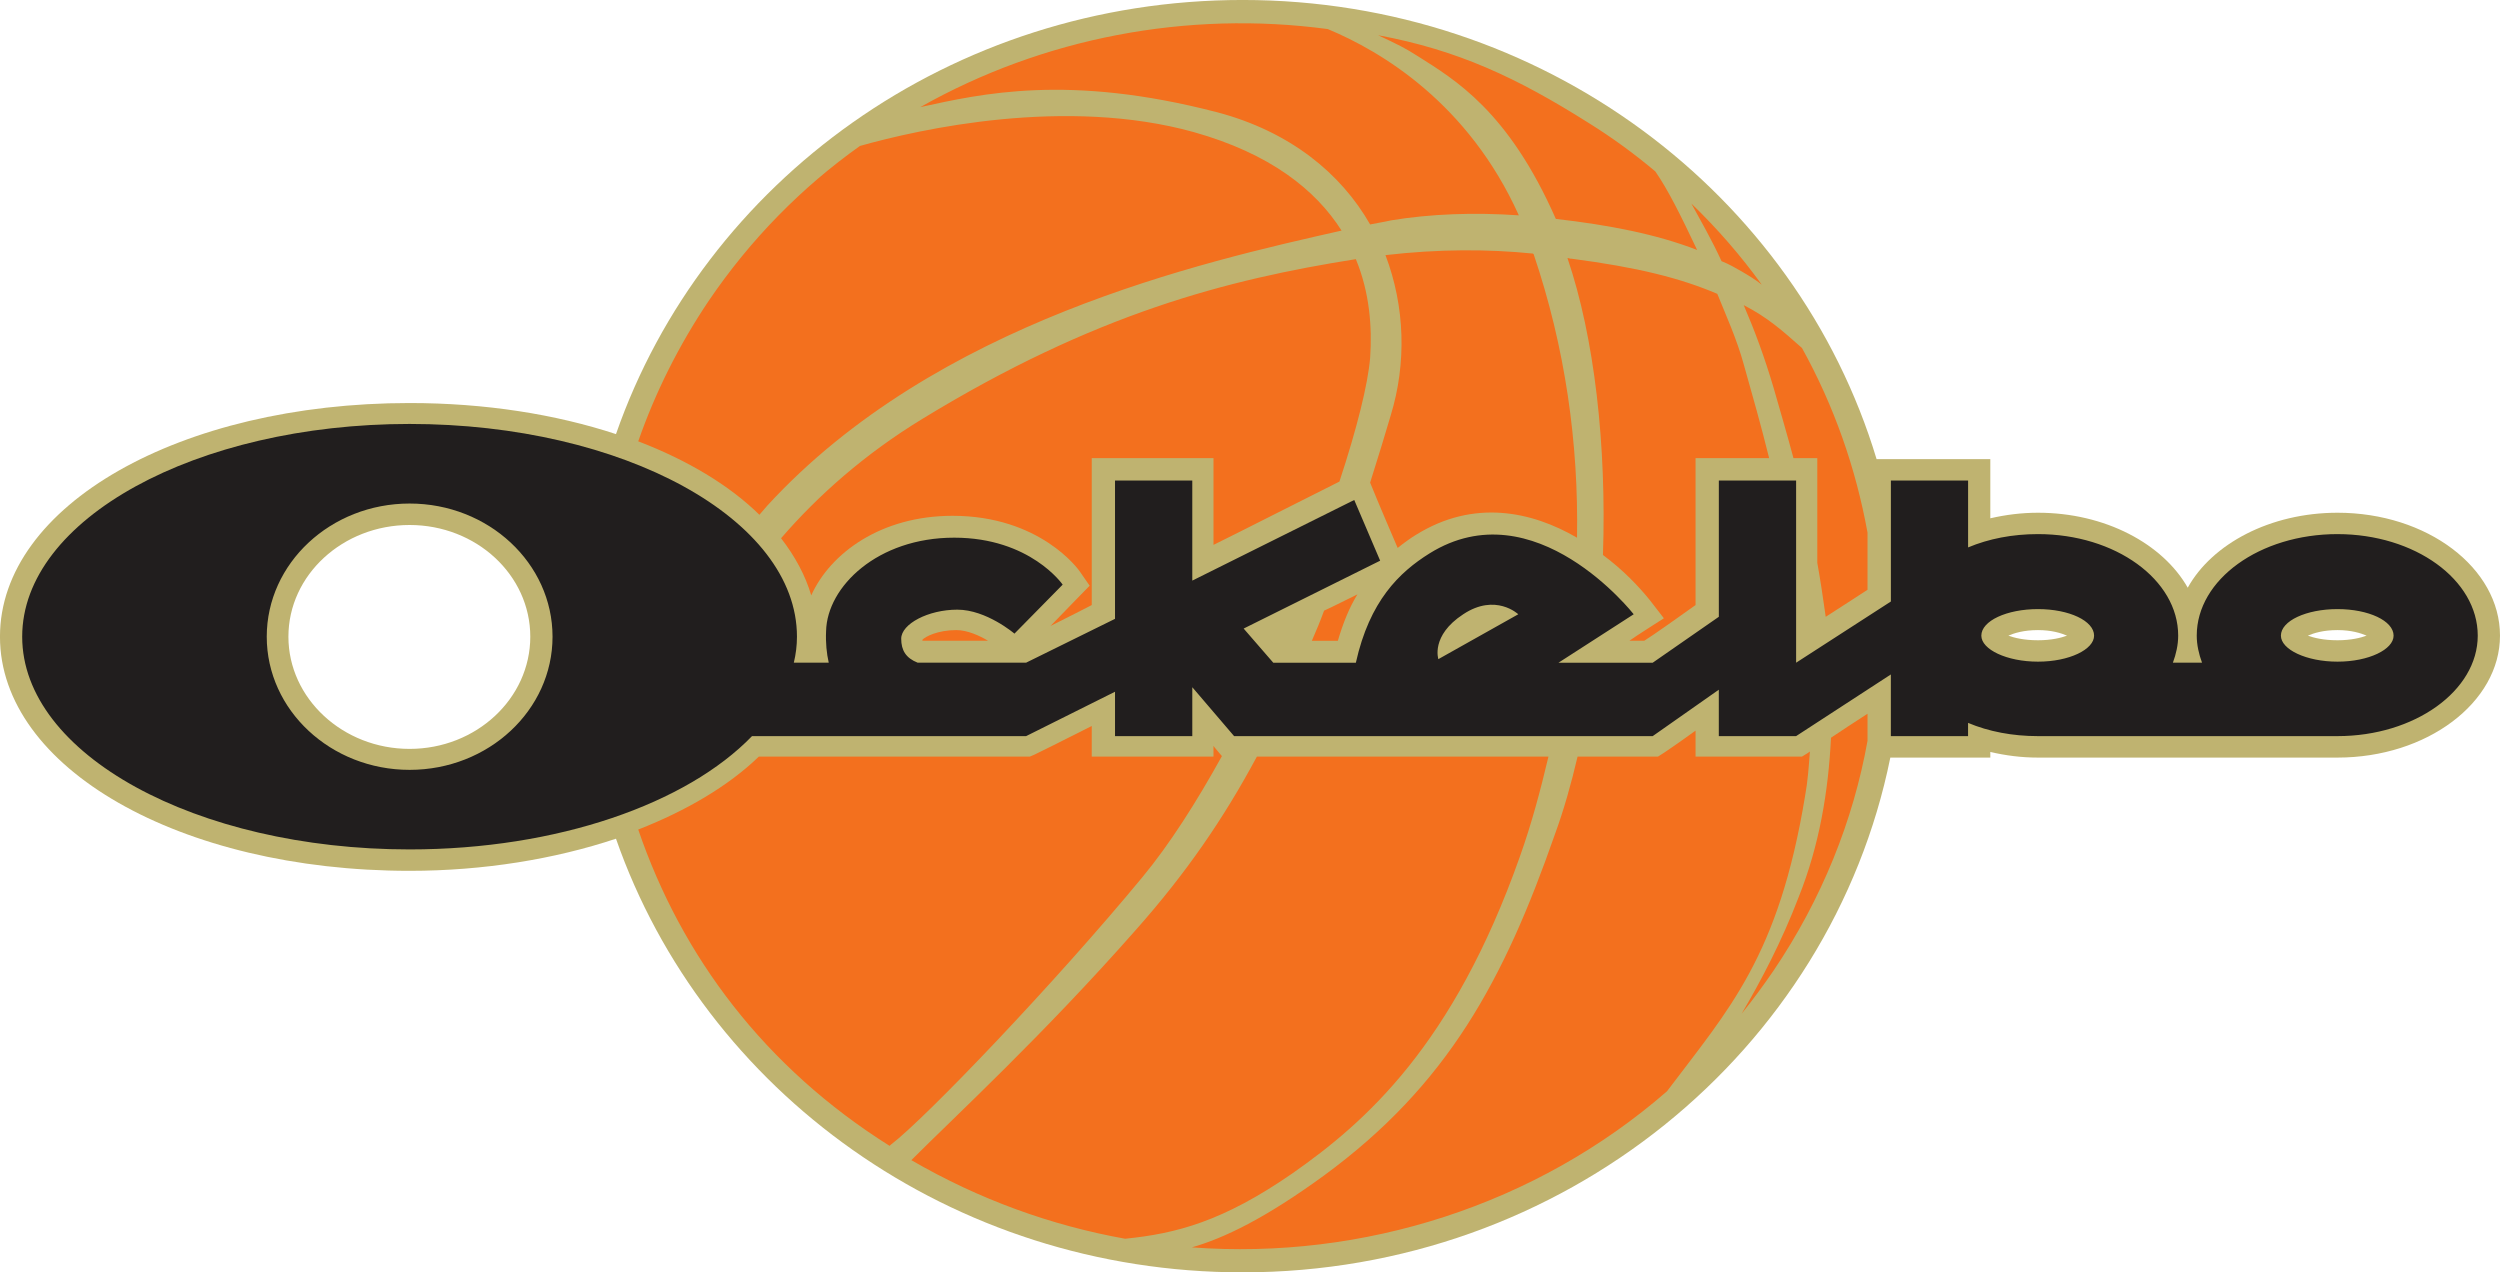
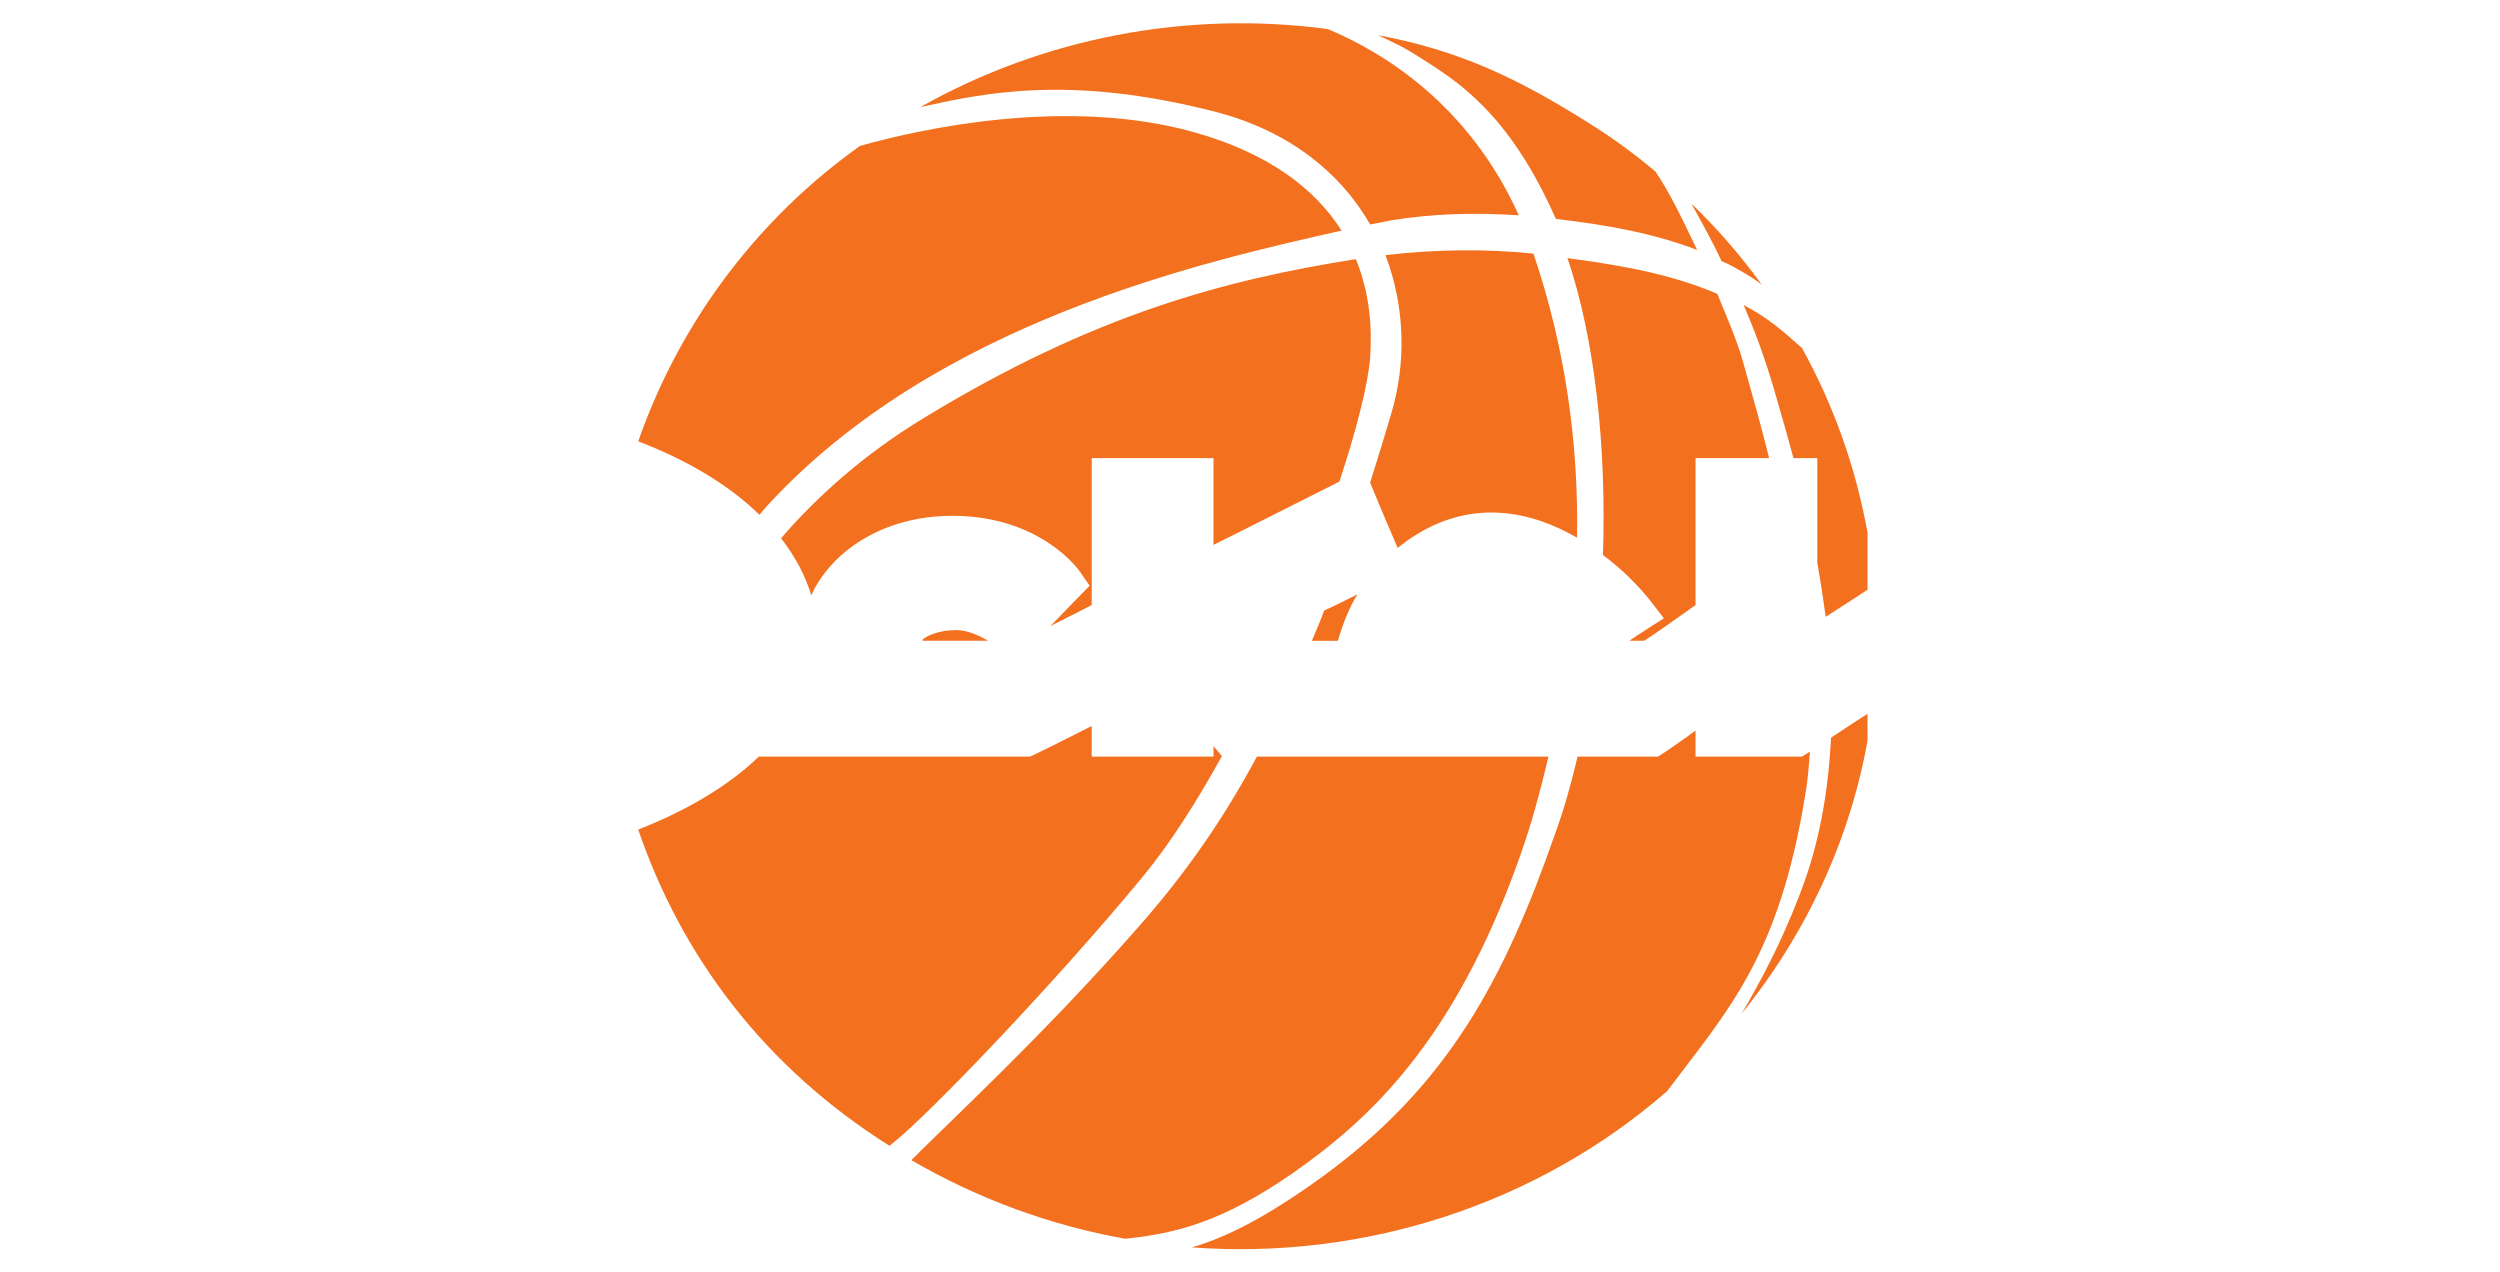
<svg xmlns="http://www.w3.org/2000/svg" xmlns:ns1="http://www.inkscape.org/namespaces/inkscape" xmlns:ns2="http://sodipodi.sourceforge.net/DTD/sodipodi-0.dtd" width="117.21mm" height="59.654mm" viewBox="0 0 117.21 59.654" version="1.1" id="svg67676" ns1:version="1.0.1 (3bc2e813f5, 2020-09-07)" ns2:docname="Ockelbo Basket logo.svg">
  <defs id="defs67670" />
  <ns2:namedview id="base" pagecolor="#ffffff" bordercolor="#666666" borderopacity="1.0" ns1:pageopacity="0.0" ns1:pageshadow="2" ns1:zoom="0.35" ns1:cx="181.99851" ns1:cy="110.40664" ns1:document-units="mm" ns1:current-layer="layer1" ns1:document-rotation="0" showgrid="false" ns1:pagecheckerboard="true" ns1:window-width="1267" ns1:window-height="728" ns1:window-x="26" ns1:window-y="0" ns1:window-maximized="0" />
  <g ns1:label="Layer 1" ns1:groupmode="layer" id="layer1" transform="translate(-57.68,-118.955)">
-     <path style="clip-rule:nonzero;fill:#bfb370;fill-opacity:1;fill-rule:evenodd;stroke:none;stroke-width:0.836" d="m 167.271,148.973 c -0.67,0 -1.117,-0.118 -1.389,-0.216 0.271,-0.118 0.719,-0.261 1.389,-0.261 0.647,0 1.091,0.144 1.366,0.261 -0.274,0.098 -0.719,0.216 -1.366,0.216 m -14.042,0 c -0.67,0 -1.117,-0.118 -1.389,-0.216 0.271,-0.118 0.719,-0.261 1.389,-0.261 0.644,0 1.091,0.144 1.362,0.261 -0.271,0.098 -0.719,0.216 -1.362,0.216 m -76.346,5.093 c -3.127,0 -5.681,-2.365 -5.681,-5.26 0,-2.895 2.555,-5.237 5.681,-5.237 3.127,0 5.659,2.343 5.659,5.237 0,2.895 -2.532,5.26 -5.659,5.26 m 90.388,-11.072 c -3.15,0 -5.881,1.457 -7.021,3.515 -1.166,-2.058 -3.872,-3.515 -7.021,-3.515 -0.771,0 -1.513,0.095 -2.235,0.261 v -2.774 h -5.332 c -3.747,-12.438 -15.656,-21.527 -29.724,-21.527 -13.673,0 -25.258,8.514 -29.378,20.354 -2.829,-0.931 -6.129,-1.457 -9.677,-1.457 -10.768,0 -19.204,4.806 -19.204,10.955 0,6.145 8.436,10.977 19.204,10.977 3.473,0 6.799,-0.549 9.677,-1.506 4.12,11.817 15.705,20.331 29.378,20.331 15.035,0 27.587,-10.38 30.368,-24.134 h 4.688 v -0.265 c 0.722,0.17 1.464,0.265 2.235,0.265 h 14.042 c 4.195,0 7.619,-2.584 7.619,-5.717 0,-3.182 -3.424,-5.763 -7.619,-5.763" id="path60585" />
-     <path style="clip-rule:nonzero;fill:#211e1e;fill-opacity:1;fill-rule:evenodd;stroke:none;stroke-width:0.836" d="m 167.271,149.976 c -1.464,0 -2.653,-0.572 -2.653,-1.219 0,-0.693 1.189,-1.245 2.653,-1.245 1.464,0 2.63,0.552 2.63,1.245 0,0.647 -1.166,1.219 -2.63,1.219 m -14.042,0 c -1.464,0 -2.656,-0.572 -2.656,-1.219 0,-0.693 1.192,-1.245 2.656,-1.245 1.464,0 2.63,0.552 2.63,1.245 0,0.647 -1.166,1.219 -2.63,1.219 m -28.113,-0.118 c 0,0 -0.369,-1.101 1.166,-2.104 1.516,-1.006 2.581,0 2.581,0 z m -48.232,5.191 c -3.695,0 -6.698,-2.8 -6.698,-6.243 0,-3.444 3.002,-6.243 6.698,-6.243 3.698,0 6.701,2.8 6.701,6.243 0,3.444 -3.002,6.243 -6.701,6.243 m 90.388,-11.053 c -3.646,0 -6.6,2.13 -6.6,4.76 0,0.431 0.098,0.863 0.248,1.268 h -1.366 c 0.15,-0.405 0.248,-0.836 0.248,-1.268 0,-2.63 -2.95,-4.76 -6.573,-4.76 -1.192,0 -2.307,0.216 -3.277,0.624 v -3.136 h -3.62 v 5.672 l -4.443,2.869 v -8.54 h -3.623 v 6.387 l -3.1,2.153 h -4.417 l 3.525,-2.271 c 0,0 -4.639,-5.933 -9.579,-2.849 -1.415,0.885 -2.803,2.225 -3.447,5.12 h -3.872 l -1.389,-1.601 6.4,-3.182 -1.215,-2.846 -7.593,3.78 v -4.692 h -3.623 v 6.485 l -4.169,2.055 h -5.084 c -0.546,-0.216 -0.771,-0.575 -0.771,-1.124 0,-0.693 1.268,-1.362 2.63,-1.362 1.366,0 2.679,1.124 2.679,1.124 l 2.261,-2.297 c 0,0 -1.516,-2.202 -5.087,-2.202 -3.597,0 -5.956,2.297 -6.005,4.378 -0.026,0.552 0.026,1.052 0.124,1.483 h -1.637 c 0.098,-0.405 0.147,-0.814 0.147,-1.219 0,-5.502 -8.138,-9.974 -18.162,-9.974 -10.023,0 -18.162,4.473 -18.162,9.974 0,5.502 8.138,9.974 18.162,9.974 6.949,0 13.003,-2.153 16.055,-5.312 h 12.85 l 4.169,-2.081 v 2.081 h 3.623 v -2.293 l 1.96,2.293 h 19.625 l 3.1,-2.176 v 2.176 h 3.623 l 4.443,-2.891 v 2.891 h 3.62 v -0.621 c 0.97,0.408 2.084,0.621 3.277,0.621 h 14.042 c 3.623,0 6.577,-2.127 6.577,-4.711 0,-2.63 -2.953,-4.76 -6.577,-4.76" id="path60589" />
    <path style="fill:#f3701e;fill-opacity:1;fill-rule:evenodd;stroke:none;stroke-width:0.836" d="m 139.334,131.68 c 0.323,0.189 0.644,0.382 0.944,0.621 -0.967,-1.34 -2.062,-2.607 -3.3,-3.803 0.444,0.814 0.967,1.722 1.415,2.702 0.369,0.144 0.644,0.314 0.941,0.48 m -24.588,-7.462 c 3.424,0.908 5.806,2.869 7.171,5.26 0.346,-0.072 0.67,-0.118 0.967,-0.189 1.862,-0.31 3.921,-0.382 6.005,-0.238 -2.359,-5.24 -6.426,-7.681 -8.958,-8.733 -6.6,-0.885 -13.346,0.408 -19.103,3.659 2.852,-0.621 6.923,-1.578 13.918,0.242 m -3.499,35.853 c 1.268,-1.532 2.532,-3.515 3.721,-5.668 -0.072,-0.095 -0.395,-0.454 -0.395,-0.48 v 0.503 h -5.708 v -1.434 c -1.215,0.621 -2.679,1.339 -2.679,1.339 l -0.222,0.095 H 93.258 c -1.438,1.389 -3.398,2.535 -5.655,3.421 2.035,5.956 5.93,11.147 11.784,14.829 0,0 0.026,-0.024 0.049,-0.046 1.663,-1.268 7.743,-7.632 11.811,-12.559 m 17.691,-0.957 c 0.546,-1.529 0.967,-3.11 1.34,-4.688 h -13.67 c -1.565,2.917 -3.326,5.479 -5.681,8.132 -4.319,4.904 -8.439,8.707 -10.52,10.788 3.176,1.843 6.547,3.061 10.023,3.685 2.405,-0.242 4.59,-0.814 7.838,-3.061 3.424,-2.395 7.544,-6.005 10.67,-14.855 m 13.225,-23.847 c -0.918,-0.814 -1.614,-1.434 -2.731,-2.009 0.523,1.219 0.97,2.414 1.415,3.924 0.274,0.957 0.598,2.055 0.918,3.251 h 1.117 v 4.904 c 0.15,0.836 0.274,1.676 0.395,2.535 0.895,-0.572 1.591,-1.029 1.96,-1.268 v -2.679 c -0.546,-3.012 -1.562,-5.93 -3.074,-8.658 m 0.372,18.92 c -0.075,0.049 -0.101,0.072 -0.101,0.072 l -0.271,0.167 h -4.989 v -1.219 c -0.719,0.526 -1.464,1.029 -1.464,1.029 l -0.297,0.189 h -3.77 c -0.297,1.268 -0.647,2.512 -1.068,3.659 -2.382,6.818 -5.012,11.722 -10.817,15.979 -2.754,2.009 -4.688,2.94 -6.201,3.372 8.037,0.598 16.153,-1.986 22.278,-7.318 2.904,-3.852 5.237,-6.315 6.475,-13.849 0.124,-0.67 0.173,-1.362 0.225,-2.081 m -0.523,6.818 c -0.794,2.078 -1.761,3.921 -2.679,5.476 0.523,-0.647 1.016,-1.317 1.49,-2.009 2.28,-3.372 3.747,-7.057 4.414,-10.788 v -1.268 c -0.595,0.382 -1.215,0.791 -1.712,1.124 -0.124,2.512 -0.546,5.048 -1.513,7.465 M 93.657,142.658 c 7.913,-8.609 20.344,-11.409 26.921,-12.892 -1.215,-1.915 -3.352,-3.61 -6.923,-4.616 -6.005,-1.673 -12.853,-0.144 -15.656,0.647 -2.728,1.937 -5.136,4.378 -7.096,7.269 -1.415,2.107 -2.506,4.306 -3.3,6.58 2.307,0.885 4.267,2.055 5.681,3.444 0.124,-0.144 0.248,-0.287 0.372,-0.431 m 36.967,-13.441 c 2.506,0.288 4.714,0.715 6.626,1.457 -0.794,-1.673 -1.366,-2.823 -1.96,-3.682 -0.967,-0.814 -2.009,-1.578 -3.127,-2.274 -3.372,-2.127 -6.129,-3.417 -9.873,-4.113 0.918,0.431 1.264,0.598 1.859,0.98 1.738,1.101 4.244,2.561 6.475,7.632 m -11.438,19.779 h 1.219 c 0.245,-0.836 0.546,-1.578 0.918,-2.176 -0.549,0.265 -1.042,0.526 -1.565,0.764 -0.173,0.48 -0.372,0.957 -0.572,1.411 m 15.584,0 c 0.395,-0.239 1.836,-1.268 2.405,-1.673 v -6.89 h 3.45 c -0.372,-1.506 -0.794,-2.989 -1.192,-4.401 -0.32,-1.17 -0.843,-2.32 -1.238,-3.3 -1.738,-0.742 -3.747,-1.245 -6.848,-1.65 0,0.024 -0.176,-0.049 -0.176,-0.024 1.268,3.731 1.836,8.775 1.663,13.918 0.944,0.696 1.689,1.483 2.209,2.13 l 0.647,0.836 c 0,0 -1.392,0.885 -1.614,1.052 z m -13.523,-17.891 c -6.054,0.957 -12.258,2.561 -20.321,7.488 -2.705,1.65 -4.888,3.587 -6.626,5.597 0.647,0.836 1.143,1.745 1.415,2.679 0.895,-1.986 3.277,-3.731 6.626,-3.731 4.094,0 5.904,2.509 5.979,2.63 l 0.448,0.647 c 0,0 -1.215,1.242 -1.836,1.888 0.941,-0.477 1.487,-0.742 1.934,-0.98 v -6.89 h 5.708 v 4.068 c 1.366,-0.67 4.267,-2.153 5.904,-2.967 0.82,-2.486 1.339,-4.567 1.441,-5.812 0.098,-1.434 -0.026,-3.061 -0.67,-4.616 m 2.829,12.918 c 2.702,-1.676 5.407,-1.101 7.54,0.141 0.075,-4.424 -0.546,-8.896 -2.035,-13.297 0,0 -0.023,0 -0.023,-0.024 -2.133,-0.216 -4.443,-0.216 -6.923,0.072 0.918,2.414 0.993,5.071 0.248,7.508 -0.248,0.84 -0.572,1.915 -0.967,3.159 0.395,0.98 1.189,2.823 1.291,3.061 0.297,-0.238 0.595,-0.454 0.869,-0.621 m -23.151,4.973 h 3.078 c -0.399,-0.238 -0.967,-0.5 -1.49,-0.5 -0.869,0 -1.464,0.31 -1.588,0.454 z m 0,0" id="path60593" />
  </g>
</svg>